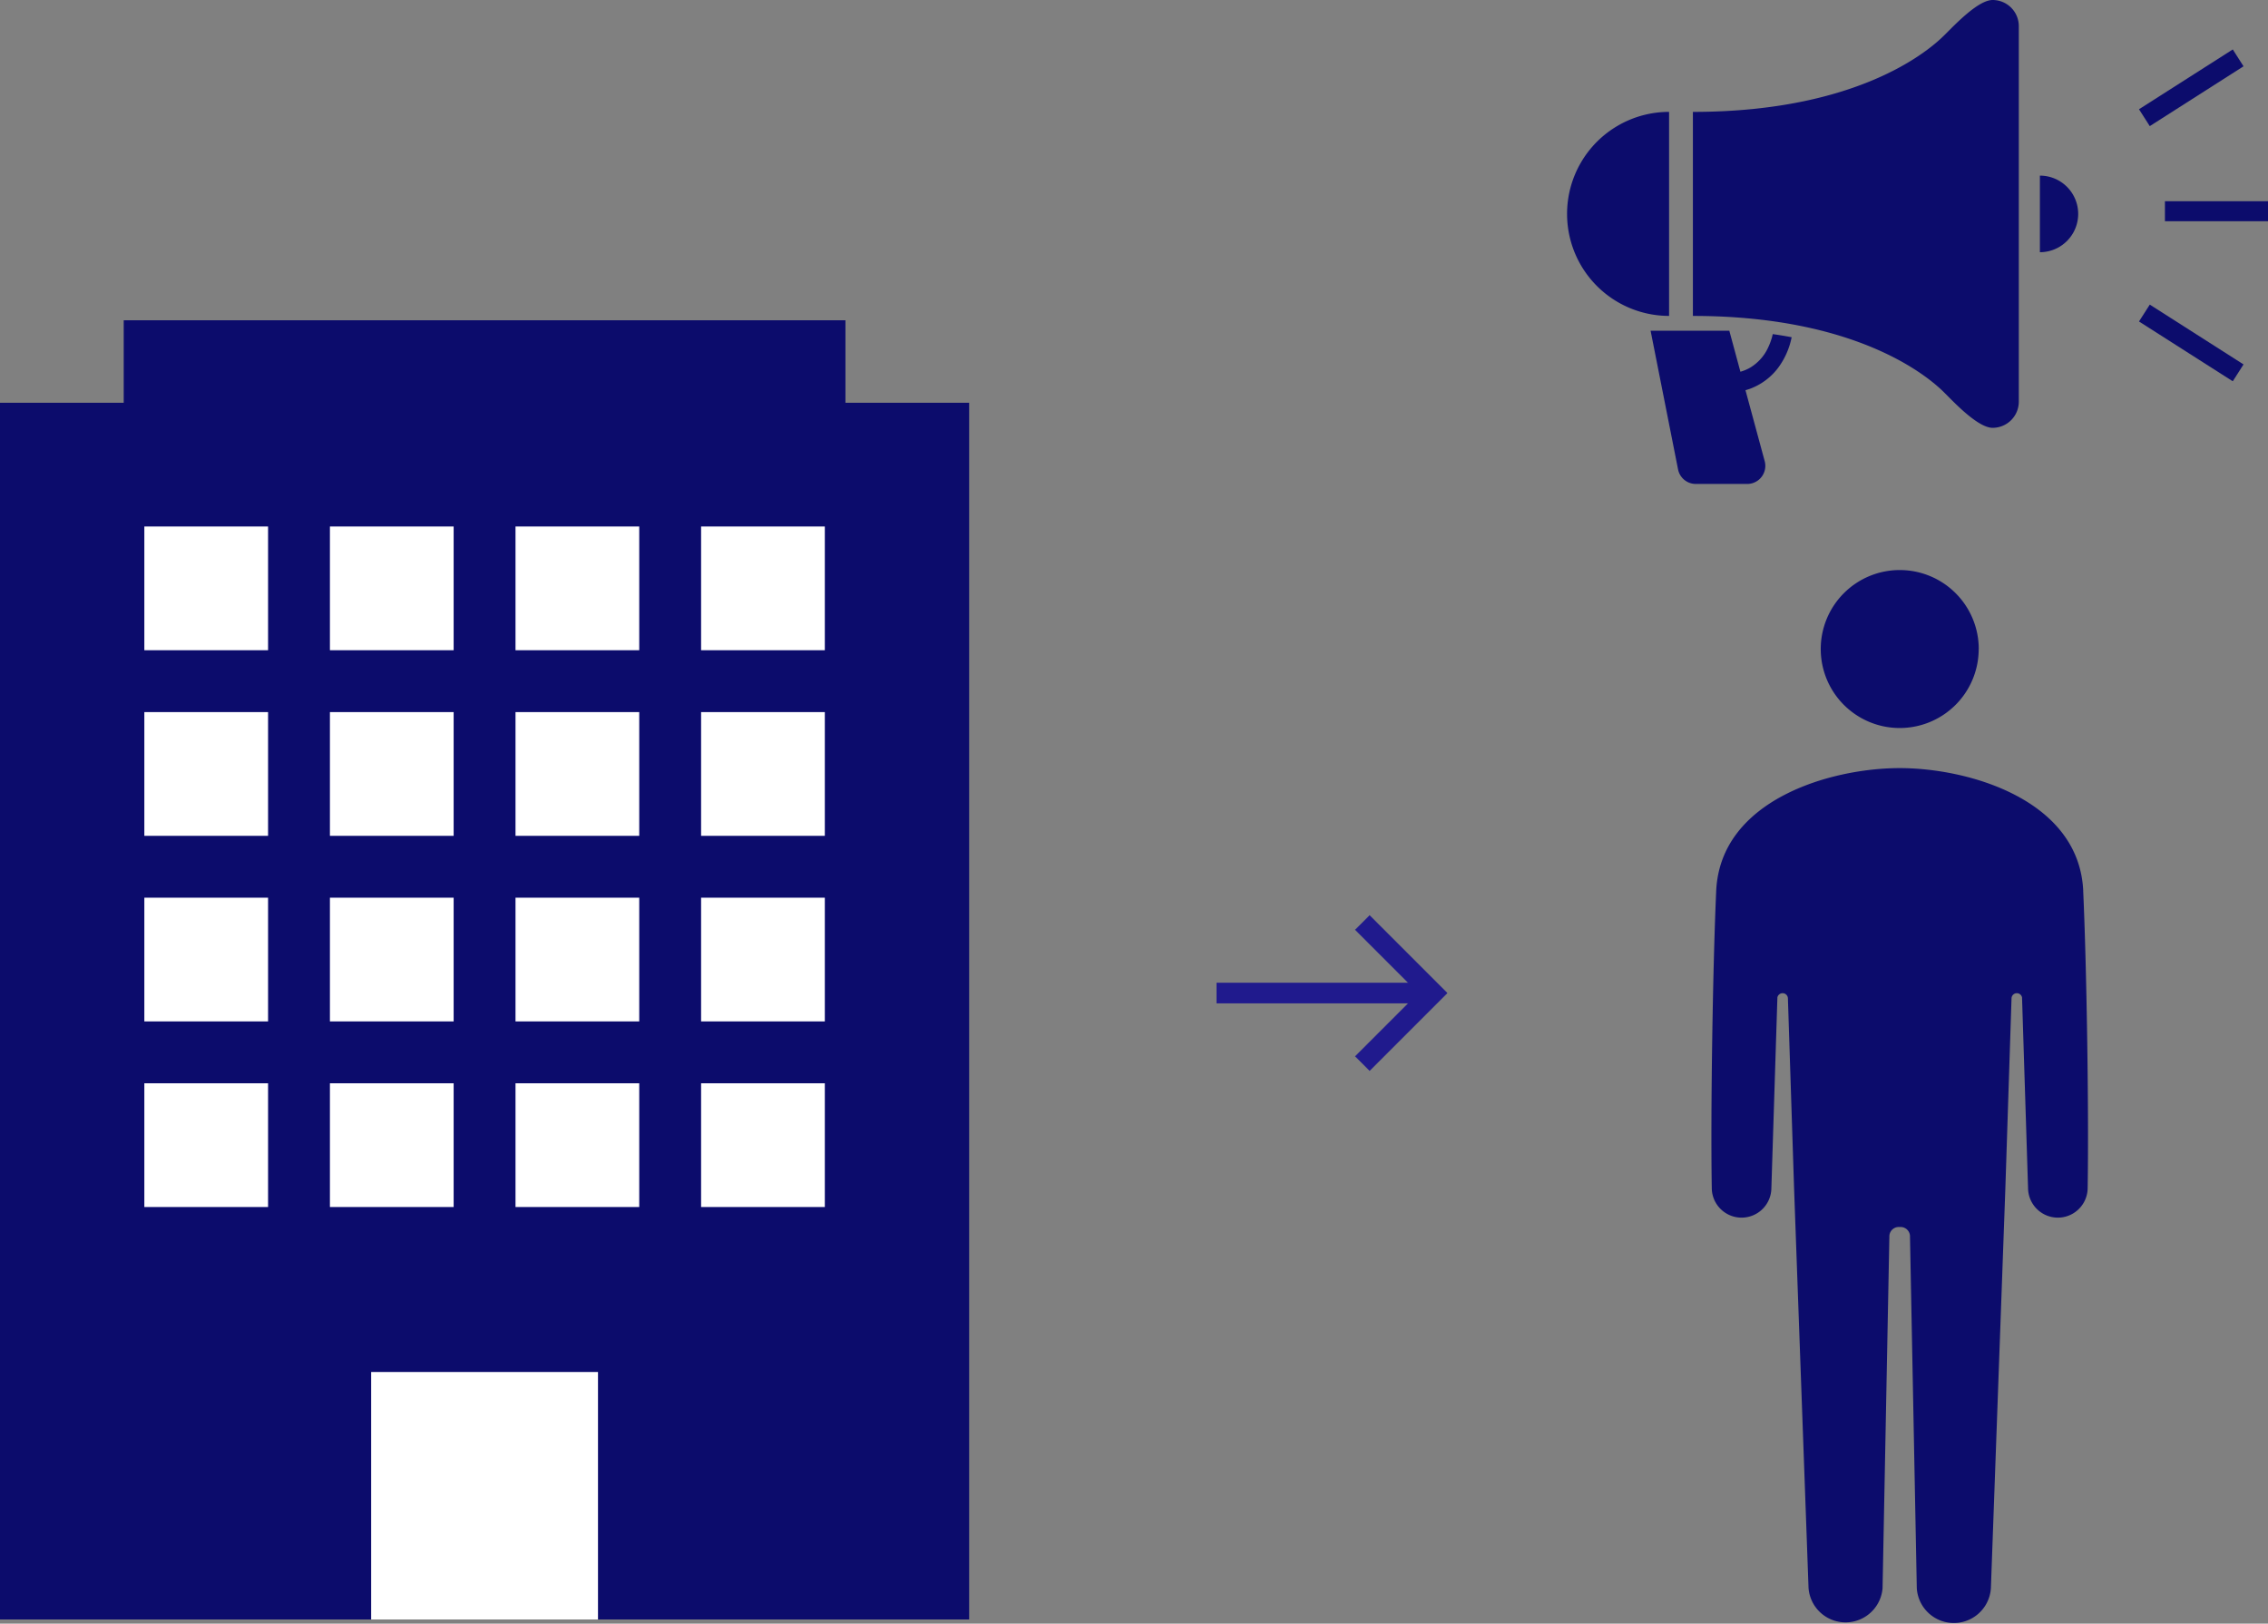
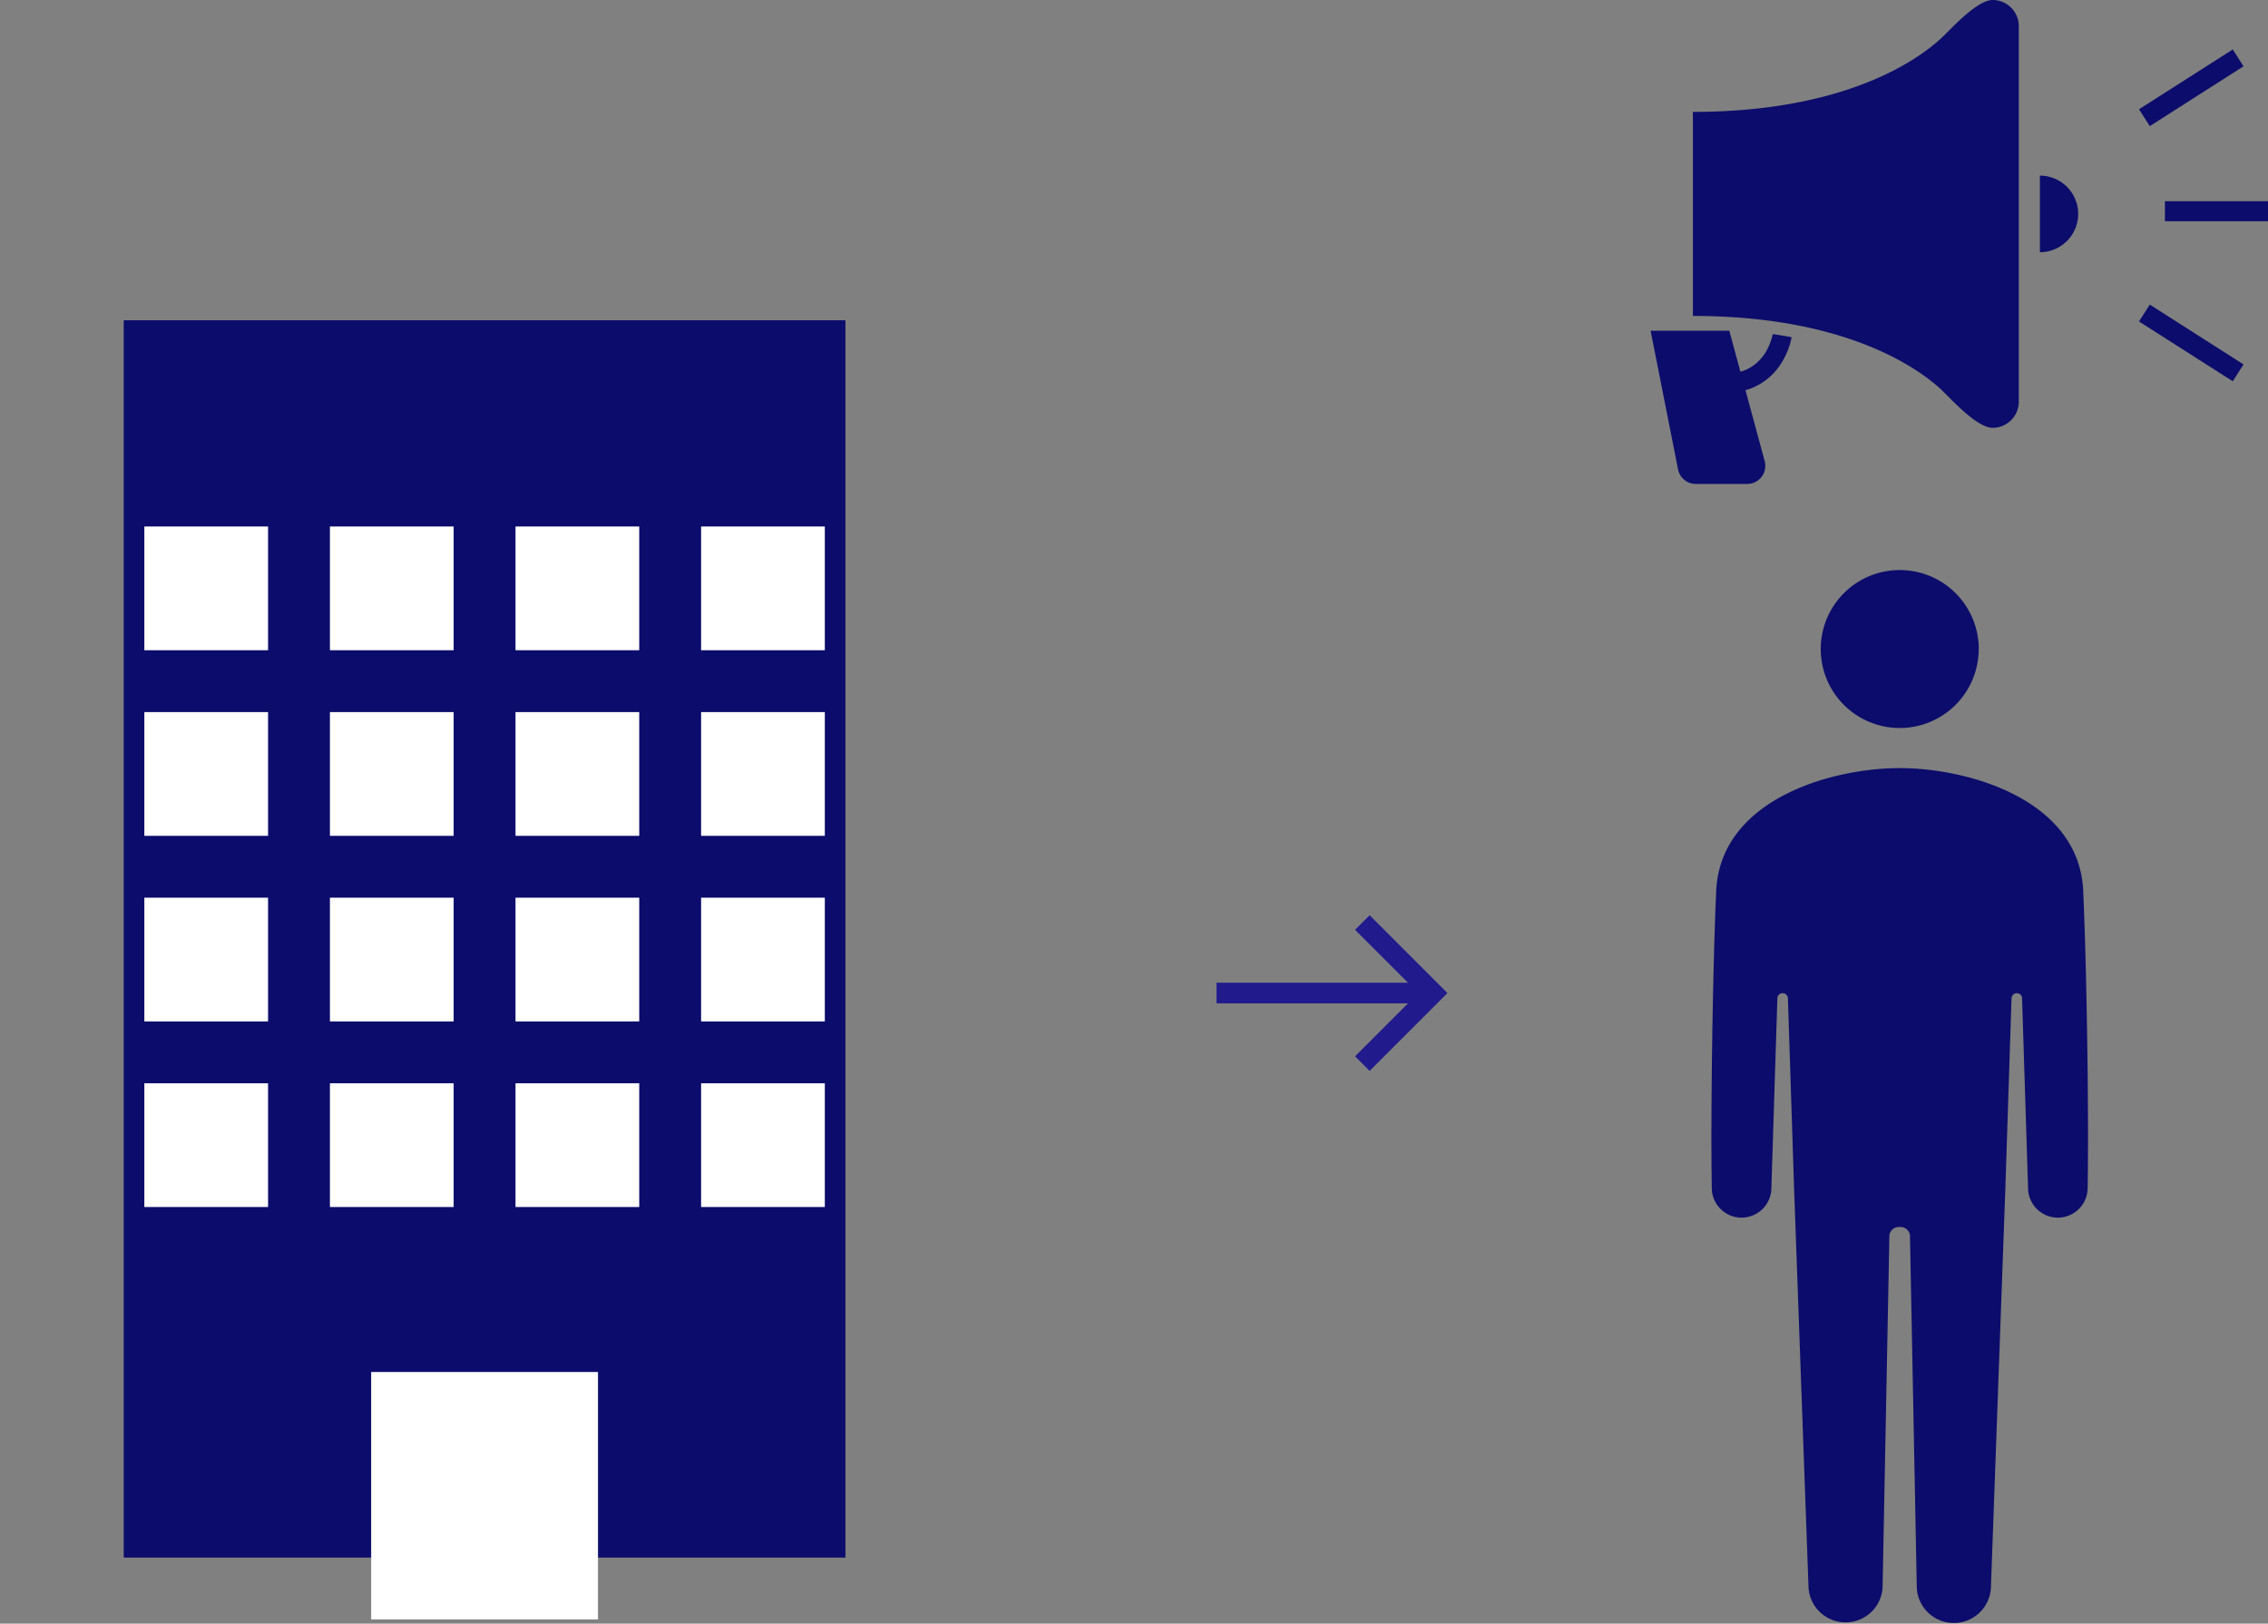
<svg xmlns="http://www.w3.org/2000/svg" width="109.988" height="78.735" viewBox="0 0 109.988 78.735">
  <rect x="0" y="0" width="109.988" height="78.735" fill="#808080" stroke="none" />
  <defs>
    <clipPath id="clip-path">
      <rect id="長方形_517" data-name="長方形 517" width="18.265" height="51.092" fill="#0c0c6c" />
    </clipPath>
  </defs>
  <g id="step_2" transform="translate(-663.004 -4181.265)">
    <g id="拡声器のアイコンその4" transform="translate(739 4102.015)">
      <path id="パス_2462" data-name="パス 2462" d="M66.727,321.645a2.209,2.209,0,0,1-.881,1,2,2,0,0,1-.476.2l-.537-1.987H61.015l1.331,6.722a.877.877,0,0,0,.86.707H65.7a.878.878,0,0,0,.848-1.106l-.932-3.44c.072-.02.144-.043.217-.069a3.019,3.019,0,0,0,1.386-1.043,3.7,3.7,0,0,0,.636-1.457c-.294-.056-.6-.107-.916-.151A3.053,3.053,0,0,1,66.727,321.645Z" transform="translate(-56.964 -225.569)" fill="#0c0c6c" />
      <path id="パス_2463" data-name="パス 2463" d="M106.442,79.25c-.7,0-1.831,1.2-2.319,1.684-.423.423-3.758,3.742-12.217,3.742V94.57c8.459,0,11.794,3.318,12.217,3.743.488.487,1.617,1.683,2.319,1.683a1.269,1.269,0,0,0,1.269-1.269V80.519A1.269,1.269,0,0,0,106.442,79.25Z" transform="translate(-85.804)" fill="#0c0c6c" />
-       <path id="パス_2464" data-name="パス 2464" d="M4.947,160.969a4.947,4.947,0,1,0,0,9.894Z" transform="translate(0 -76.294)" fill="#0c0c6c" />
+       <path id="パス_2464" data-name="パス 2464" d="M4.947,160.969Z" transform="translate(0 -76.294)" fill="#0c0c6c" />
      <path id="パス_2465" data-name="パス 2465" d="M345.375,207.516v3.714a1.857,1.857,0,0,0,0-3.714Z" transform="translate(-322.445 -119.75)" fill="#0c0c6c" />
      <rect id="長方形_516" data-name="長方形 516" width="4.998" height="0.97" transform="translate(28.994 89.008)" fill="#0c0c6c" />
      <path id="パス_2466" data-name="パス 2466" d="M422.835,116.192l-.521-.817-4.548,2.9.523.818Z" transform="translate(-390.03 -33.727)" fill="#0c0c6c" />
      <path id="パス_2467" data-name="パス 2467" d="M417.766,302.567l4.548,2.9.521-.818-4.546-2.9Z" transform="translate(-390.03 -207.728)" fill="#0c0c6c" />
    </g>
    <g id="グループ_538" data-name="グループ 538" transform="translate(746 4208.908)">
      <g id="グループ_530" data-name="グループ 530" clip-path="url(#clip-path)">
        <path id="パス_2468" data-name="パス 2468" d="M23.227,3.83A3.83,3.83,0,1,1,19.4,0a3.83,3.83,0,0,1,3.83,3.83" transform="translate(-10.265)" fill="#0c0c6c" />
        <path id="パス_2469" data-name="パス 2469" d="M18.032,34.153c-.2-4.422-5.555-5.957-8.9-5.957s-8.7,1.535-8.9,5.957C.068,37.8-.045,44.82.018,48.576a1.445,1.445,0,0,0,2.889.021L3.2,39.314a.258.258,0,0,1,.51.053l.3,9.238.7,19.346A1.8,1.8,0,0,0,8.3,67.96l.33-17.049a.454.454,0,0,1,.5-.46.454.454,0,0,1,.5.46l.33,17.049a1.8,1.8,0,0,0,3.594-.009l.7-19.346.3-9.238a.258.258,0,0,1,.51-.053l.293,9.283a1.445,1.445,0,0,0,2.889-.021c.063-3.756-.05-10.775-.216-14.423" transform="translate(0 -18.592)" fill="#0c0c6c" />
      </g>
    </g>
    <g id="グループ_622" data-name="グループ 622" transform="translate(-2)">
      <line id="線_109" data-name="線 109" x2="10.58" transform="translate(724 4229.42)" fill="none" stroke="#201a8d" stroke-width="1" />
      <path id="パス_2470" data-name="パス 2470" d="M756.829-1750.714v4.838h-4.838" transform="translate(1433.854 5999.1) rotate(-45)" fill="none" stroke="#201a8d" stroke-width="1" />
    </g>
    <g id="グループ_678" data-name="グループ 678" transform="translate(263.004 142.033)">
-       <rect id="長方形_491" data-name="長方形 491" width="47" height="59" transform="translate(400 4058.763)" fill="#0c0c6c" />
      <rect id="長方形_513" data-name="長方形 513" width="35" height="60" transform="translate(406 4054.763)" fill="#0c0c6c" />
      <rect id="長方形_492" data-name="長方形 492" width="6" height="6" transform="translate(407 4064.763)" fill="#fff" />
      <rect id="長方形_497" data-name="長方形 497" width="6" height="6" transform="translate(407 4073.763)" fill="#fff" />
      <rect id="長方形_506" data-name="長方形 506" width="6" height="6" transform="translate(407 4082.763)" fill="#fff" />
      <rect id="長方形_511" data-name="長方形 511" width="6" height="6" transform="translate(407 4091.763)" fill="#fff" />
      <rect id="長方形_493" data-name="長方形 493" width="6" height="6" transform="translate(416 4064.763)" fill="#fff" />
      <rect id="長方形_498" data-name="長方形 498" width="6" height="6" transform="translate(416 4073.763)" fill="#fff" />
      <rect id="長方形_505" data-name="長方形 505" width="6" height="6" transform="translate(416 4082.763)" fill="#fff" />
      <rect id="長方形_510" data-name="長方形 510" width="6" height="6" transform="translate(416 4091.763)" fill="#fff" />
      <rect id="長方形_494" data-name="長方形 494" width="6" height="6" transform="translate(425 4064.763)" fill="#fff" />
      <rect id="長方形_499" data-name="長方形 499" width="6" height="6" transform="translate(425 4073.763)" fill="#fff" />
      <rect id="長方形_504" data-name="長方形 504" width="6" height="6" transform="translate(425 4082.763)" fill="#fff" />
      <rect id="長方形_509" data-name="長方形 509" width="6" height="6" transform="translate(425 4091.763)" fill="#fff" />
      <rect id="長方形_512" data-name="長方形 512" width="11" height="12" transform="translate(418 4105.763)" fill="#fff" />
      <rect id="長方形_495" data-name="長方形 495" width="6" height="6" transform="translate(434 4064.763)" fill="#fff" />
      <rect id="長方形_500" data-name="長方形 500" width="6" height="6" transform="translate(434 4073.763)" fill="#fff" />
      <rect id="長方形_503" data-name="長方形 503" width="6" height="6" transform="translate(434 4082.763)" fill="#fff" />
      <rect id="長方形_508" data-name="長方形 508" width="6" height="6" transform="translate(434 4091.763)" fill="#fff" />
    </g>
  </g>
</svg>